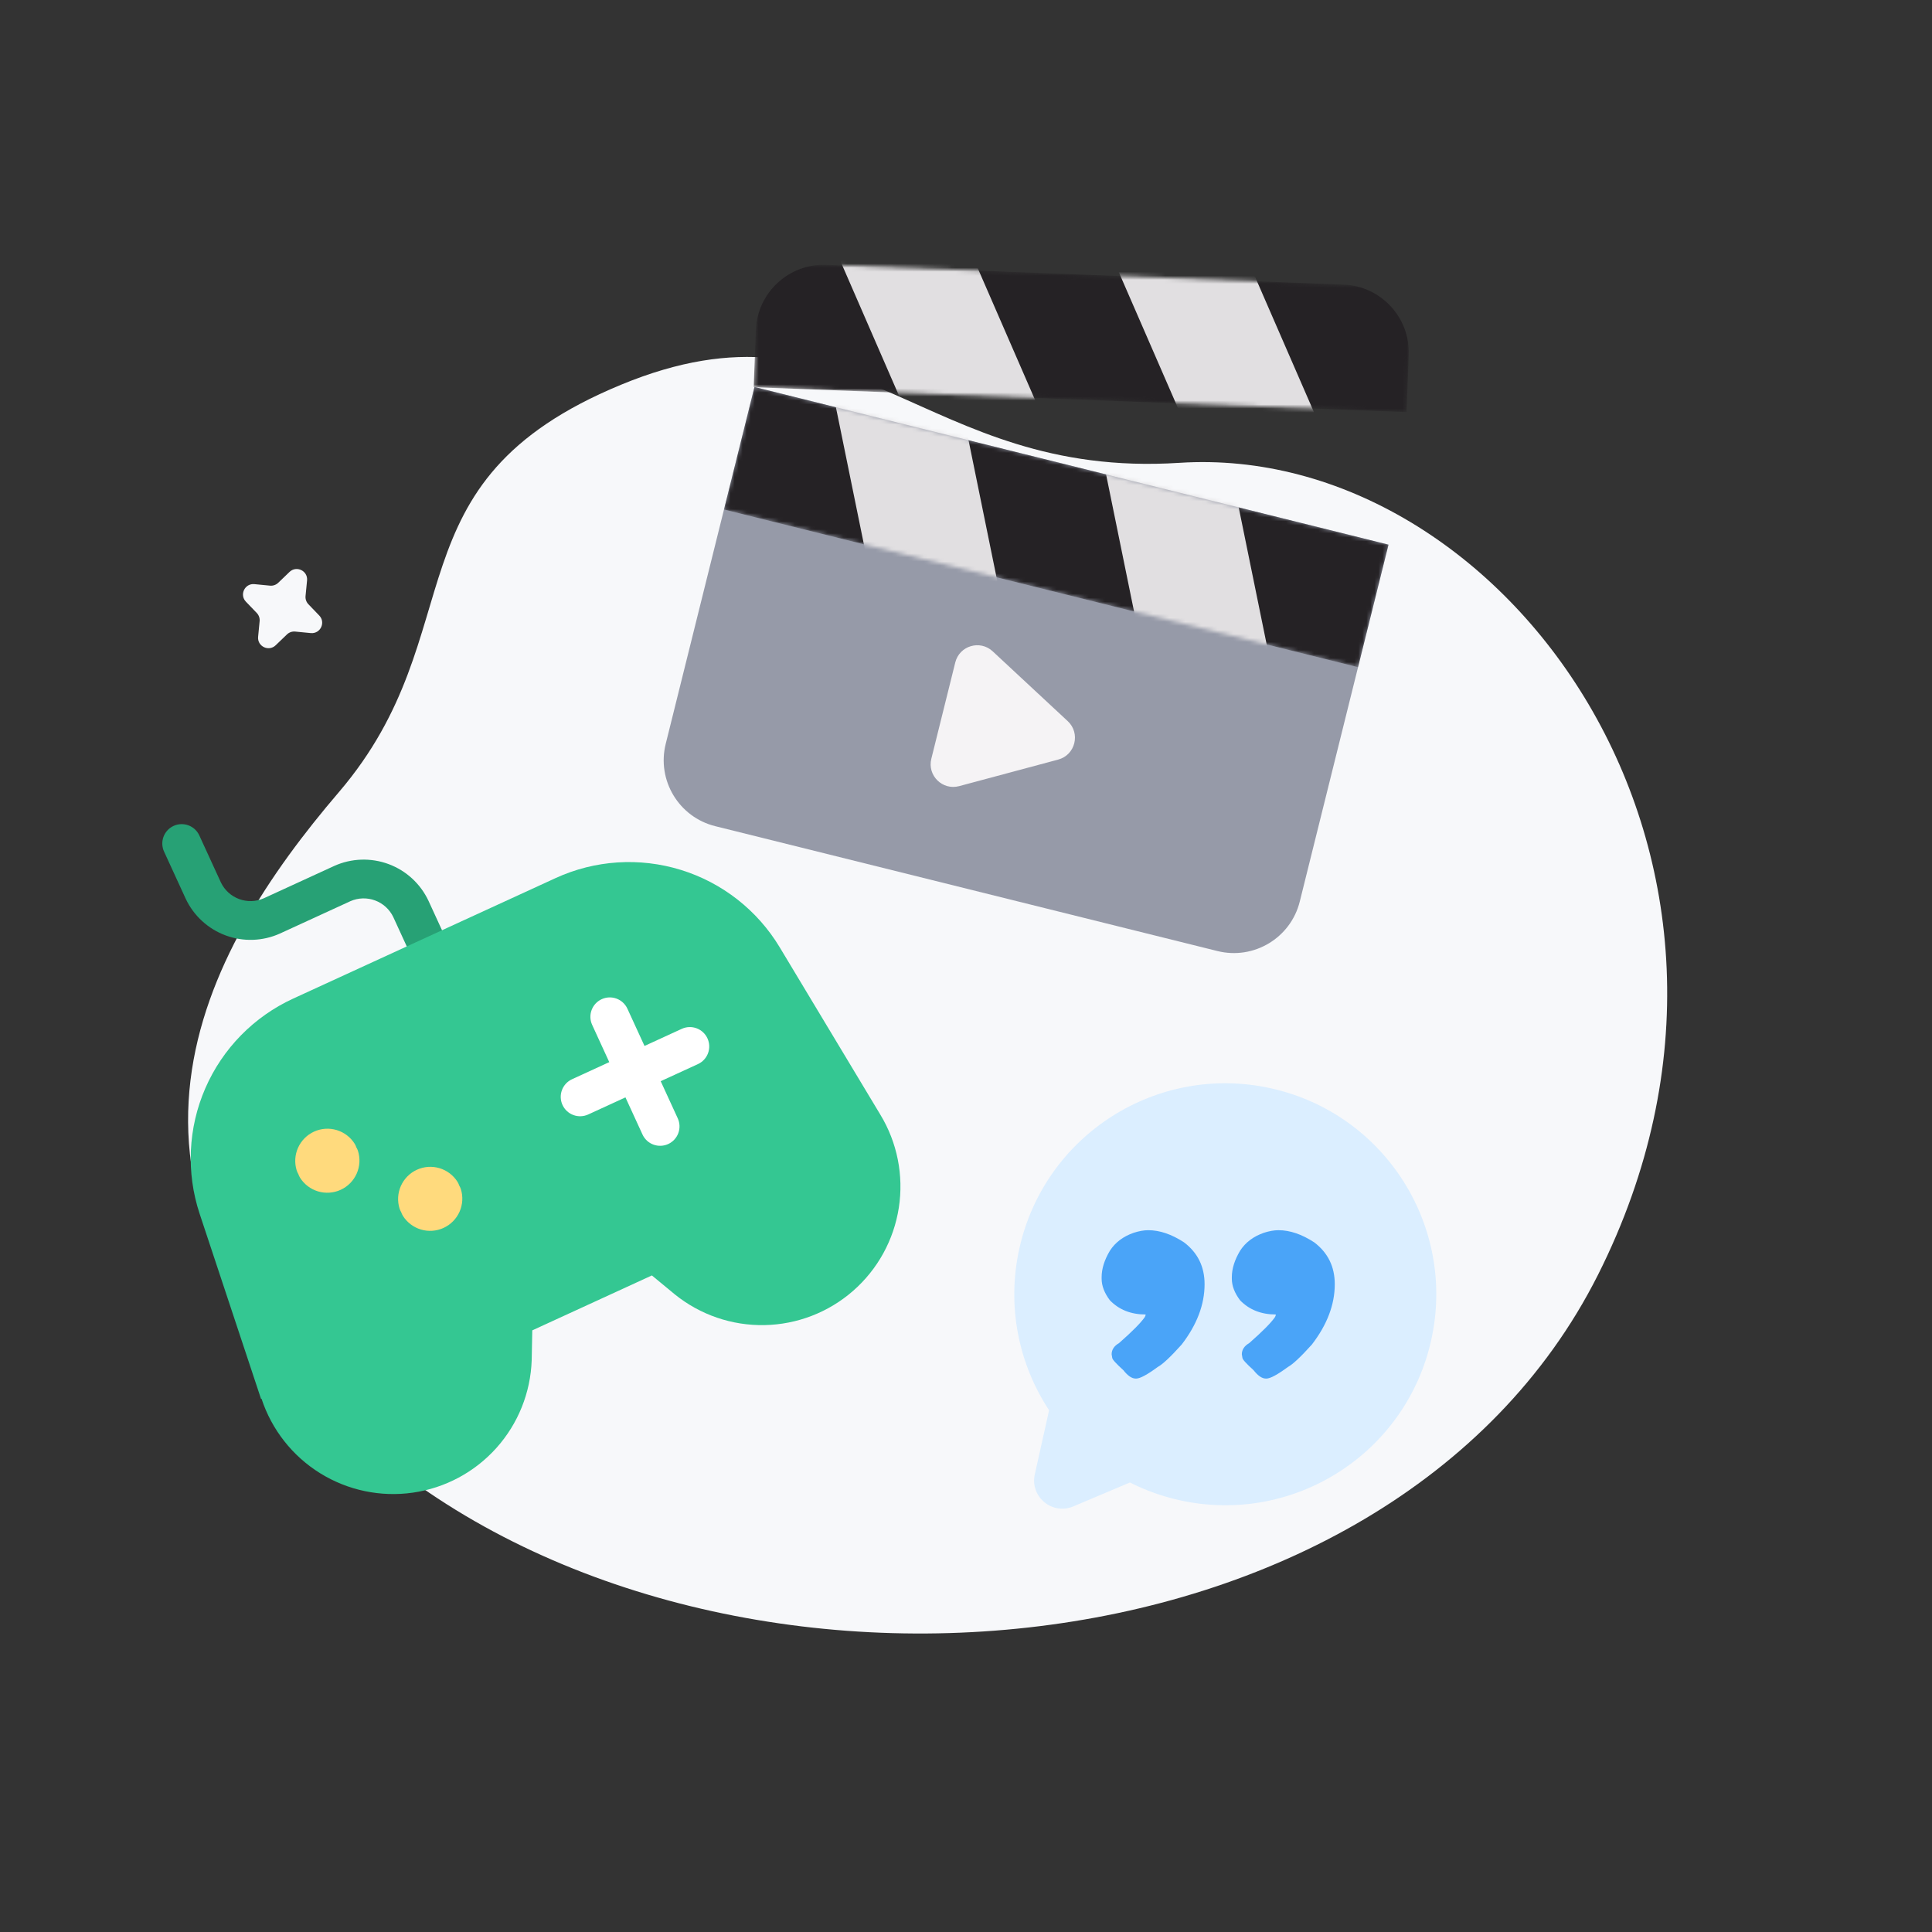
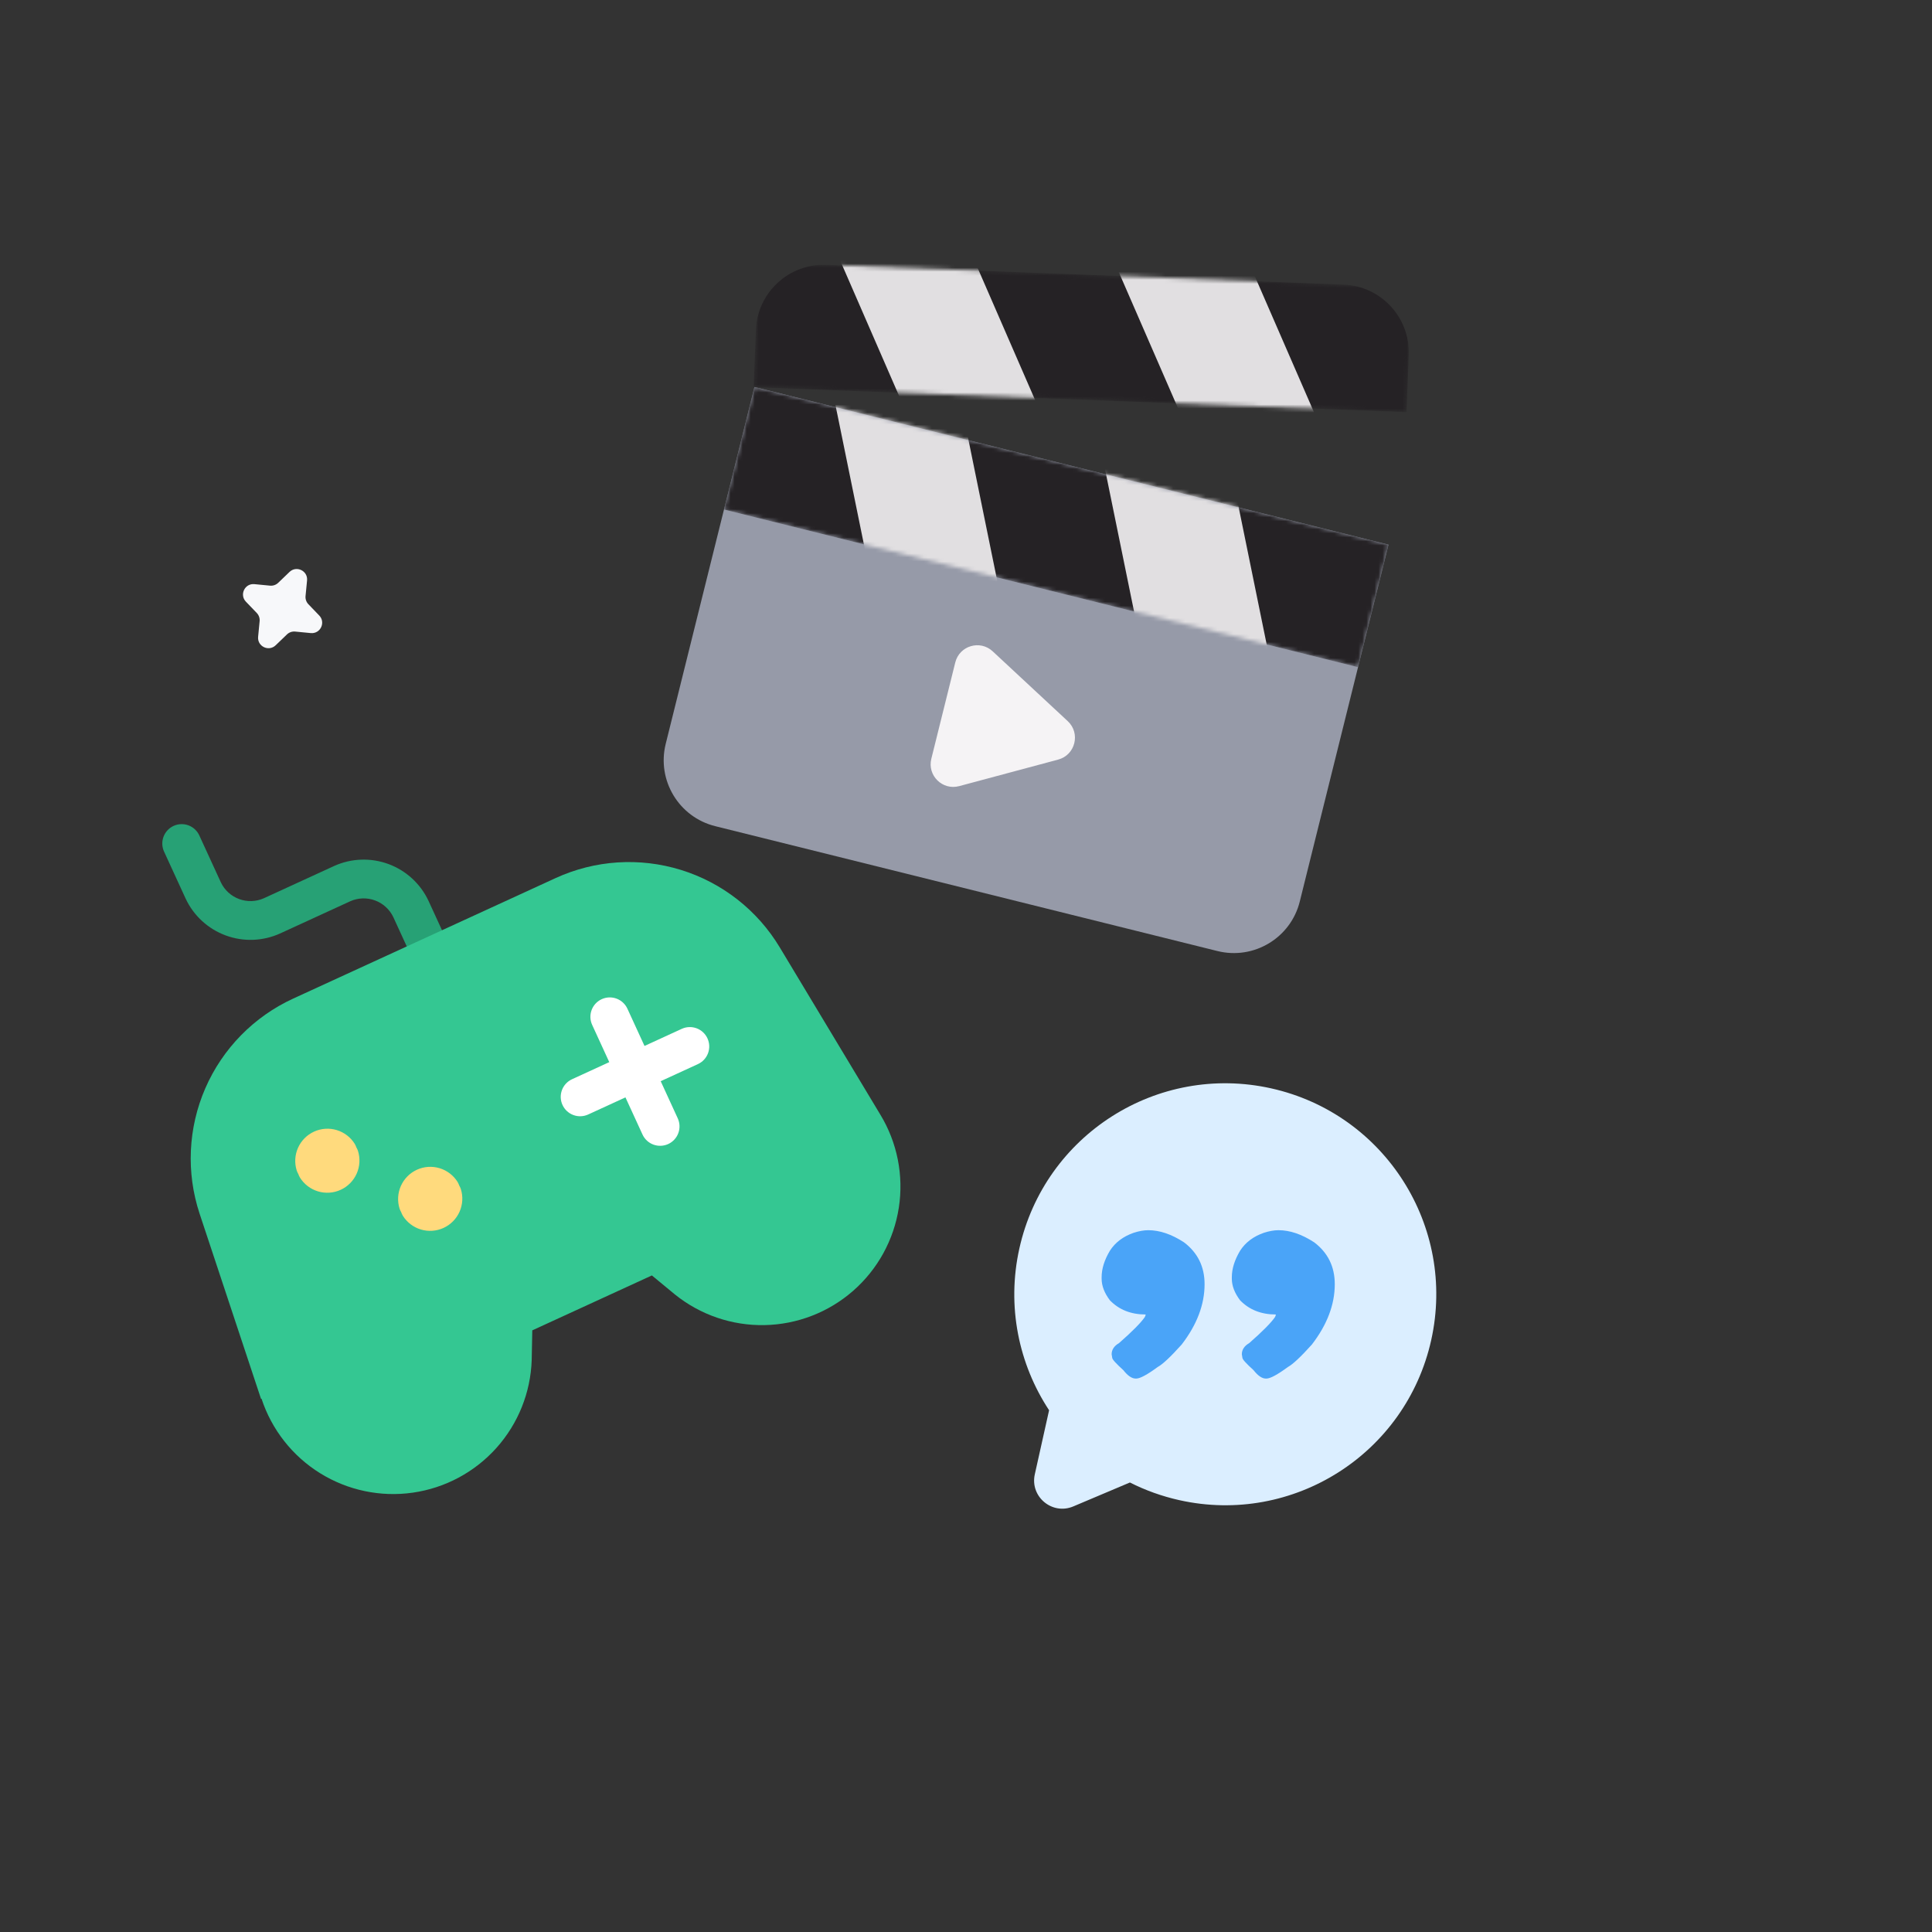
<svg xmlns="http://www.w3.org/2000/svg" width="480" height="480" viewBox="0 0 480 480" fill="none">
  <rect x="0" y="0" width="480" height="480" fill="#333333" stroke="none" />
  <g clip-path="url(#clip0_7898_19078)">
-     <path d="M84.186 196.813C118.349 156.882 95.479 119.917 154.248 95.607C213.018 71.297 228.773 119.121 293.016 114.989C373.319 109.824 449.206 212.993 397.024 316.714C344.842 420.434 174.415 433.018 89.616 357.66C18.244 294.233 50.022 236.745 84.186 196.813Z" fill="#F7F8FA" />
    <path d="M187.441 96.145L344.973 135.316L322.927 223.979C320.677 233.026 311.52 238.535 302.474 236.286L177.701 205.261C168.655 203.012 163.145 193.855 165.395 184.808L187.441 96.145Z" fill="#969AA8" />
    <mask id="mask0_7898_19078" style="mask-type:alpha" maskUnits="userSpaceOnUse" x="179" y="96" width="166" height="70">
      <path d="M187.441 96.145L344.973 135.316L337.404 165.756L179.872 126.585L187.441 96.145Z" fill="#252225" />
    </mask>
    <g mask="url(#mask0_7898_19078)">
      <path d="M187.441 96.145L344.973 135.316L337.404 165.756L179.872 126.585L187.441 96.145Z" fill="#252225" />
      <rect width="30.91" height="78.268" transform="matrix(0.945 -0.328 0.2 0.98 205.205 89.05)" fill="#E1DFE1" />
      <rect width="30.91" height="78.268" transform="matrix(0.945 -0.328 0.2 0.98 272.327 105.74)" fill="#E1DFE1" />
    </g>
    <mask id="mask1_7898_19078" style="mask-type:alpha" maskUnits="userSpaceOnUse" x="187" y="65" width="164" height="38">
      <path d="M188.435 65.154L350.645 71.346L349.46 102.395L187.249 96.203L188.435 65.154Z" fill="#252225" />
    </mask>
    <g mask="url(#mask1_7898_19078)">
      <path d="M187.791 82.02C188.146 72.705 195.986 65.442 205.301 65.798L333.779 70.702C343.094 71.058 350.357 78.897 350.002 88.212L349.46 102.395L187.249 96.203L187.791 82.02Z" fill="#252225" />
      <rect width="30.824" height="77.668" transform="matrix(0.86 -0.51 0.399 0.917 204.372 54.688)" fill="#E1DFE1" />
      <rect width="30.824" height="77.668" transform="matrix(0.86 -0.51 0.399 0.917 273.488 57.327)" fill="#E1DFE1" />
    </g>
    <path d="M265.274 179.164L246.628 161.818C243.49 158.899 238.371 160.421 237.336 164.58L231.384 188.519C230.35 192.678 234.16 196.421 238.3 195.311L262.899 188.718C267.17 187.573 268.512 182.176 265.274 179.164Z" fill="#F5F3F5" />
    <path d="M315.819 270.4C287.566 264.104 259.559 281.904 253.262 310.157C250.049 324.578 253.115 338.933 260.643 350.372L257.095 366.291C255.857 371.847 261.413 376.481 266.657 374.265L280.724 368.32C284.54 370.25 288.654 371.741 293.018 372.714C321.271 379.01 349.279 361.211 355.576 332.958C361.872 304.705 344.072 276.697 315.819 270.4Z" fill="#DBEEFF" />
    <path d="M285.278 305.639C288.119 305.639 291.08 306.643 294.158 308.651C297.569 311.233 299.274 314.699 299.274 319.05C299.274 324.117 297.379 329.113 293.59 334.038C290.843 337.097 288.854 338.962 287.622 339.631C285.017 341.544 283.241 342.5 282.294 342.5H282.152C281.204 342.5 280.186 341.806 279.097 340.42C277.249 338.747 276.326 337.719 276.326 337.336L276.184 336.476C276.184 335.328 276.799 334.396 278.031 333.679C281.299 330.811 283.43 328.659 284.425 327.225C284.567 326.938 284.638 326.723 284.638 326.58C280.991 326.58 278.031 325.408 275.757 323.066C274.384 321.249 273.697 319.456 273.697 317.687V317.329C273.697 315.225 274.384 313.026 275.757 310.731C277.084 308.675 279.049 307.193 281.654 306.285C282.98 305.855 284.188 305.639 285.278 305.639Z" fill="#4AA4F8" />
    <path d="M317.624 305.639C320.466 305.639 323.426 306.643 326.505 308.651C329.915 311.233 331.62 314.699 331.62 319.05C331.62 324.117 329.726 329.113 325.937 334.038C323.19 337.097 321.2 338.962 319.969 339.631C317.364 341.544 315.588 342.5 314.64 342.5H314.498C313.551 342.5 312.533 341.806 311.443 340.42C309.596 338.747 308.673 337.719 308.673 337.336L308.531 336.476C308.531 335.328 309.146 334.396 310.378 333.679C313.646 330.811 315.777 328.659 316.772 327.225C316.914 326.938 316.985 326.723 316.985 326.58C313.338 326.58 310.378 325.408 308.104 323.066C306.731 321.249 306.044 319.456 306.044 317.687V317.329C306.044 315.225 306.731 313.026 308.104 310.731C309.43 308.675 311.396 307.193 314.001 306.285C315.327 305.855 316.535 305.639 317.624 305.639Z" fill="#4AA4F8" />
    <path d="M109.459 241.884C110.62 241.351 111.522 240.378 111.966 239.18C112.41 237.982 112.36 236.657 111.827 235.496L106.466 223.82C104.484 219.586 100.916 216.302 96.533 214.677C92.149 213.053 87.302 213.218 83.04 215.139L65.527 223.181C63.587 224.035 61.391 224.101 59.404 223.364C57.417 222.628 55.794 221.147 54.879 219.235L49.518 207.559C48.985 206.398 48.012 205.496 46.814 205.052C45.616 204.608 44.29 204.658 43.129 205.192C41.968 205.725 41.066 206.698 40.622 207.896C40.178 209.094 40.228 210.419 40.761 211.58L46.123 223.256C48.104 227.49 51.672 230.774 56.056 232.399C60.439 234.023 65.286 233.858 69.548 231.937L87.061 223.895C89.001 223.041 91.197 222.975 93.184 223.712C95.172 224.448 96.795 225.929 97.709 227.841L103.071 239.517C103.335 240.092 103.709 240.609 104.173 241.039C104.637 241.469 105.181 241.804 105.775 242.024C106.368 242.244 106.999 242.344 107.631 242.32C108.263 242.297 108.884 242.148 109.459 241.884Z" fill="#27A175" />
    <path d="M64.851 347.546L49.591 301.539C46.214 291.327 46.722 280.228 51.015 270.366C55.309 260.505 63.088 252.572 72.864 248.086L138.012 218.17C147.79 213.677 158.882 212.949 169.164 216.125C179.445 219.301 188.194 226.157 193.735 235.382L218.715 276.926C222.921 283.853 224.548 292.043 223.31 300.052C222.072 308.061 218.049 315.377 211.948 320.712C205.848 326.047 198.061 329.059 189.958 329.218C181.855 329.377 173.956 326.672 167.651 321.581L161.958 316.879L132.244 330.524L132.1 337.906C131.831 345.991 128.725 353.723 123.325 359.746C117.926 365.769 110.578 369.698 102.571 370.846C94.563 371.993 86.408 370.284 79.534 366.019C72.661 361.754 67.509 355.206 64.981 347.522L64.851 347.546Z" fill="#34C792" />
    <path d="M104.566 305.466C102.702 304.906 101.106 303.687 100.077 302.036C99.913 301.758 99.778 301.465 99.675 301.16C99.512 300.882 99.378 300.589 99.272 300.284C98.691 298.427 98.806 296.422 99.596 294.644C100.387 292.866 101.798 291.437 103.567 290.625C105.335 289.813 107.339 289.674 109.203 290.233C111.066 290.792 112.662 292.011 113.692 293.663C113.854 293.941 113.989 294.234 114.094 294.539C114.258 294.816 114.392 295.109 114.496 295.414C115.078 297.271 114.962 299.276 114.172 301.054C113.381 302.832 111.97 304.261 110.202 305.073C108.433 305.885 106.429 306.025 104.566 305.466Z" fill="#FFDA7D" />
    <path d="M79.011 295.995C77.147 295.436 75.551 294.216 74.522 292.565C74.358 292.287 74.223 291.994 74.12 291.689C73.957 291.411 73.823 291.118 73.718 290.813C73.136 288.957 73.251 286.951 74.041 285.173C74.832 283.395 76.243 281.966 78.012 281.154C79.78 280.342 81.784 280.203 83.648 280.762C85.511 281.321 87.107 282.541 88.136 284.192C88.299 284.47 88.434 284.763 88.539 285.068C88.703 285.345 88.837 285.638 88.941 285.943C89.522 287.8 89.407 289.805 88.617 291.584C87.826 293.362 86.415 294.791 84.647 295.603C82.878 296.415 80.874 296.554 79.011 295.995Z" fill="#FFDA7D" />
    <path d="M155.392 272.64L146.139 276.889C144.978 277.423 143.652 277.473 142.454 277.029C141.256 276.585 140.283 275.683 139.75 274.522C139.217 273.36 139.167 272.035 139.611 270.837C140.055 269.639 140.957 268.666 142.118 268.133L151.37 263.884L147.122 254.631C146.588 253.47 146.538 252.145 146.982 250.947C147.426 249.748 148.328 248.776 149.489 248.243C150.65 247.709 151.976 247.659 153.174 248.103C154.372 248.547 155.345 249.449 155.878 250.61L160.127 259.863L169.38 255.614C170.541 255.081 171.866 255.031 173.064 255.475C174.262 255.919 175.235 256.821 175.768 257.982C176.302 259.143 176.352 260.468 175.908 261.667C175.464 262.865 174.562 263.837 173.401 264.371L164.148 268.619L168.383 277.843C168.917 279.004 168.967 280.33 168.523 281.528C168.079 282.726 167.177 283.698 166.016 284.232C164.855 284.765 163.529 284.815 162.331 284.371C161.133 283.927 160.16 283.025 159.627 281.864L155.392 272.64Z" fill="white" />
    <path d="M71.927 142.097C73.656 140.436 76.518 141.821 76.288 144.208L75.913 148.082C75.84 148.833 76.099 149.577 76.621 150.121L79.319 152.927C80.98 154.656 79.594 157.518 77.208 157.288L73.333 156.913C72.583 156.84 71.838 157.099 71.295 157.621L68.488 160.319C66.76 161.98 63.897 160.594 64.128 158.208L64.503 154.333C64.576 153.583 64.317 152.838 63.794 152.295L61.097 149.488C59.436 147.76 60.821 144.897 63.208 145.128L67.082 145.503C67.833 145.576 68.577 145.317 69.121 144.794L71.927 142.097Z" fill="#F7F8FA" />
  </g>
  <defs>
    <clipPath id="clip0_7898_19078">
      <rect width="480" height="480" fill="white" />
    </clipPath>
  </defs>
</svg>